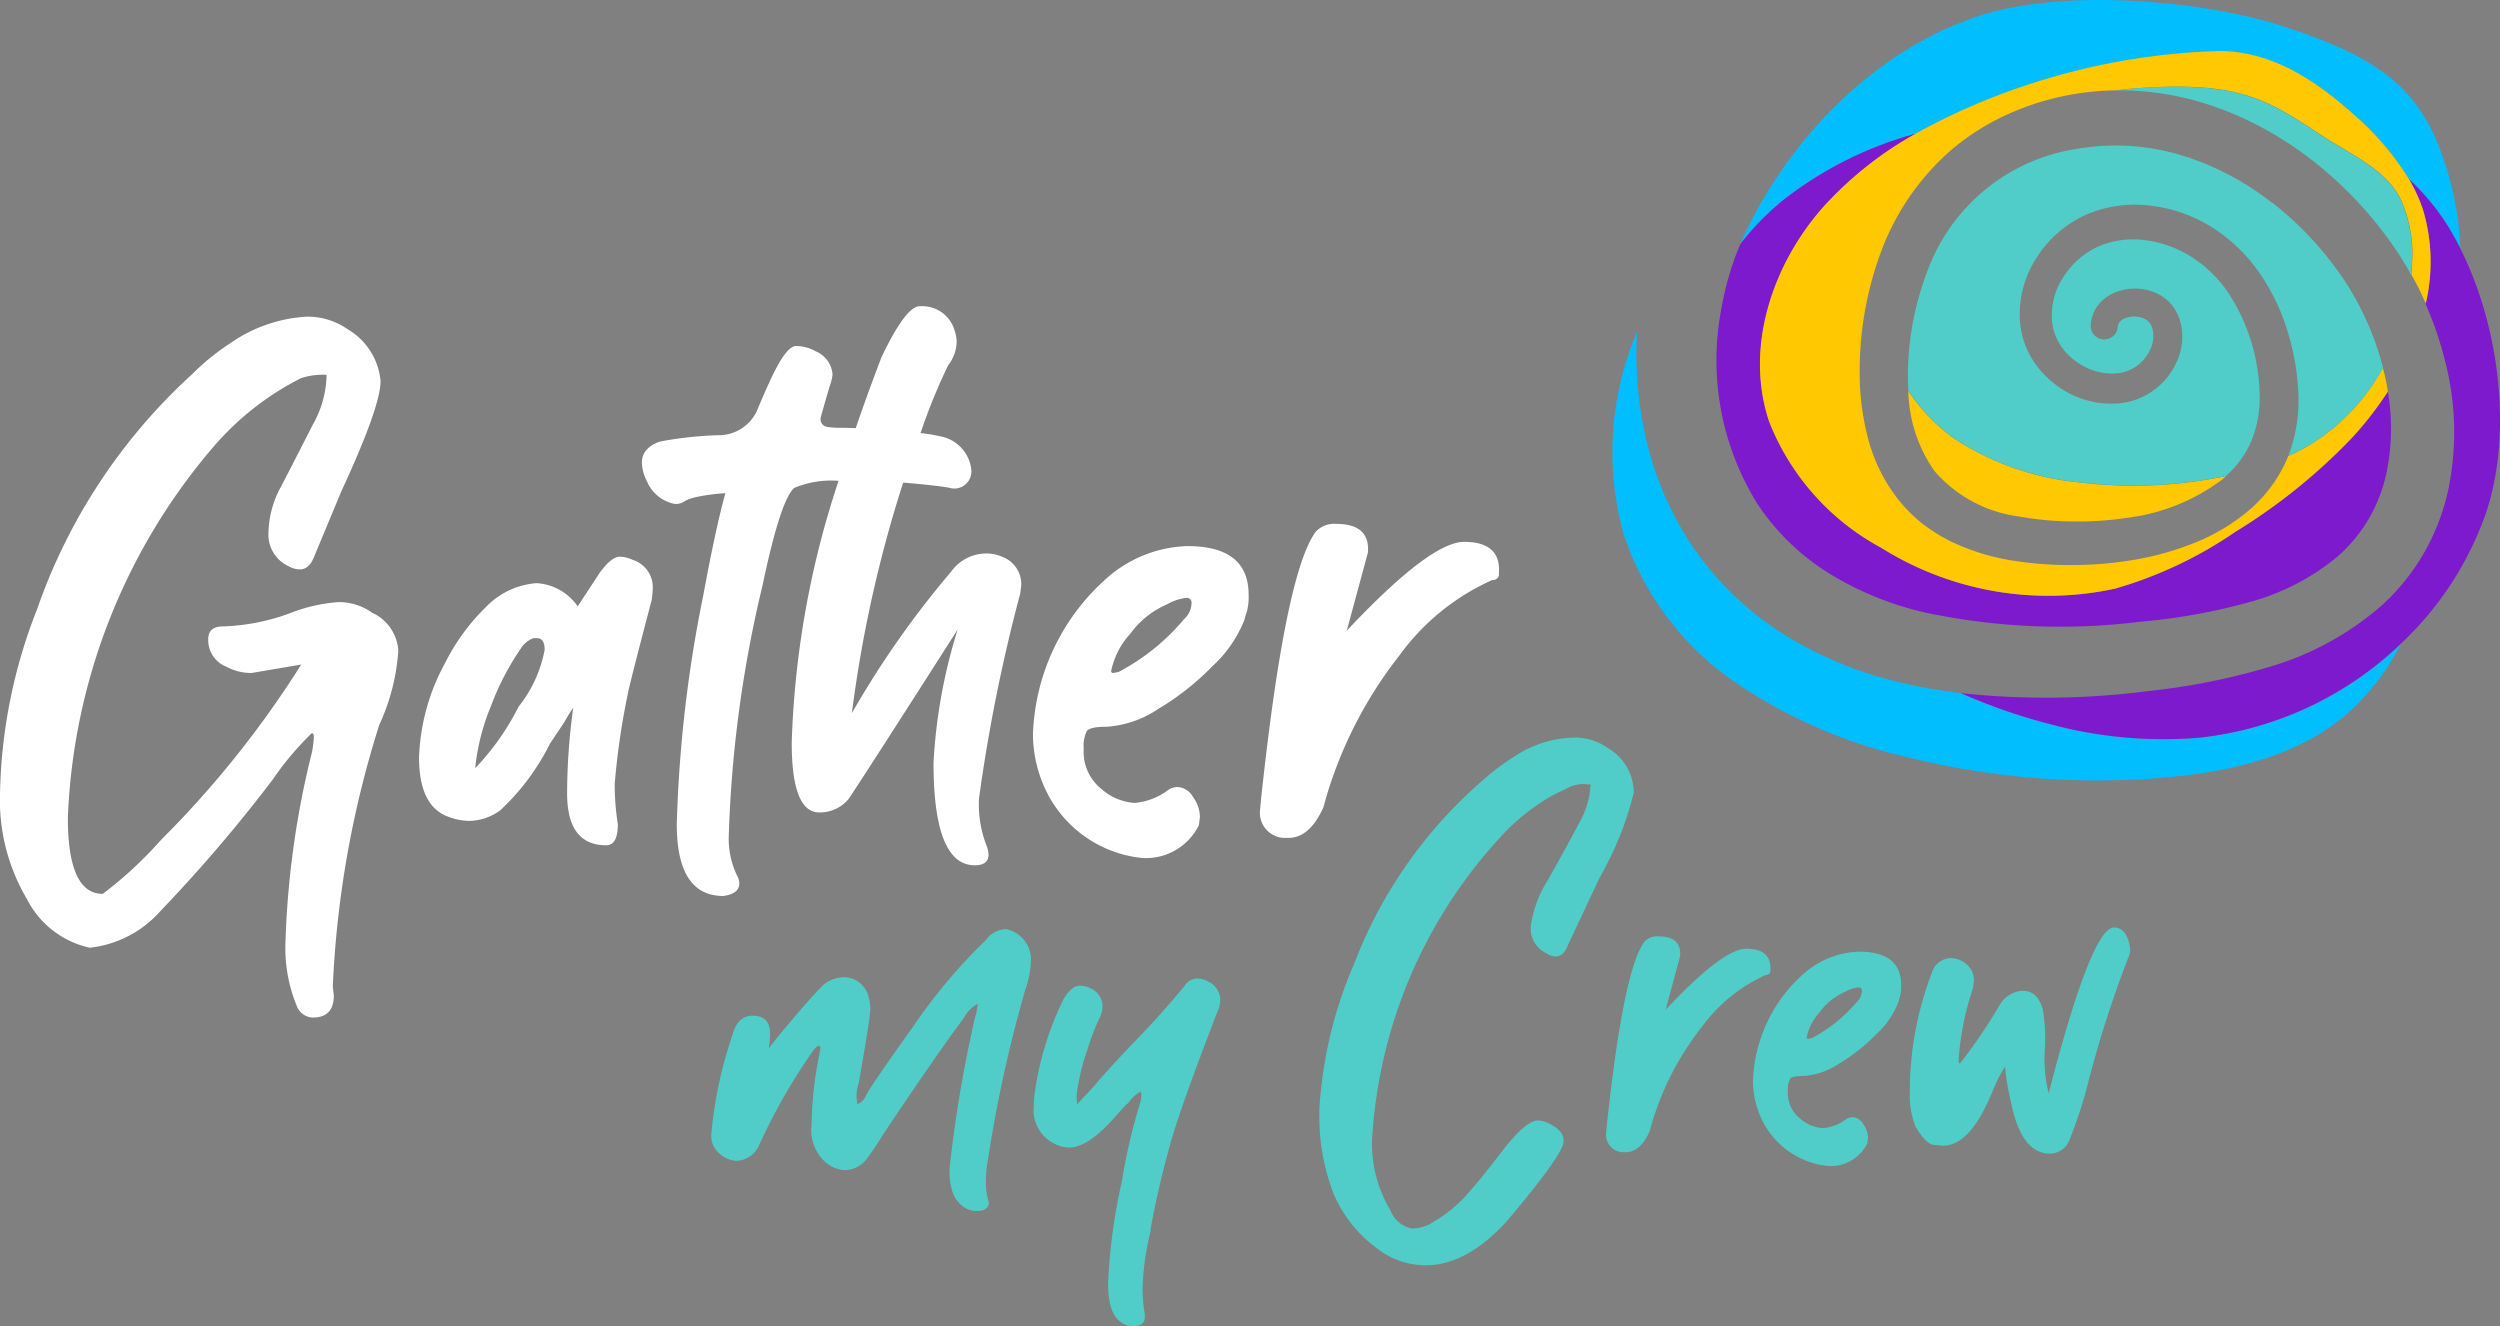
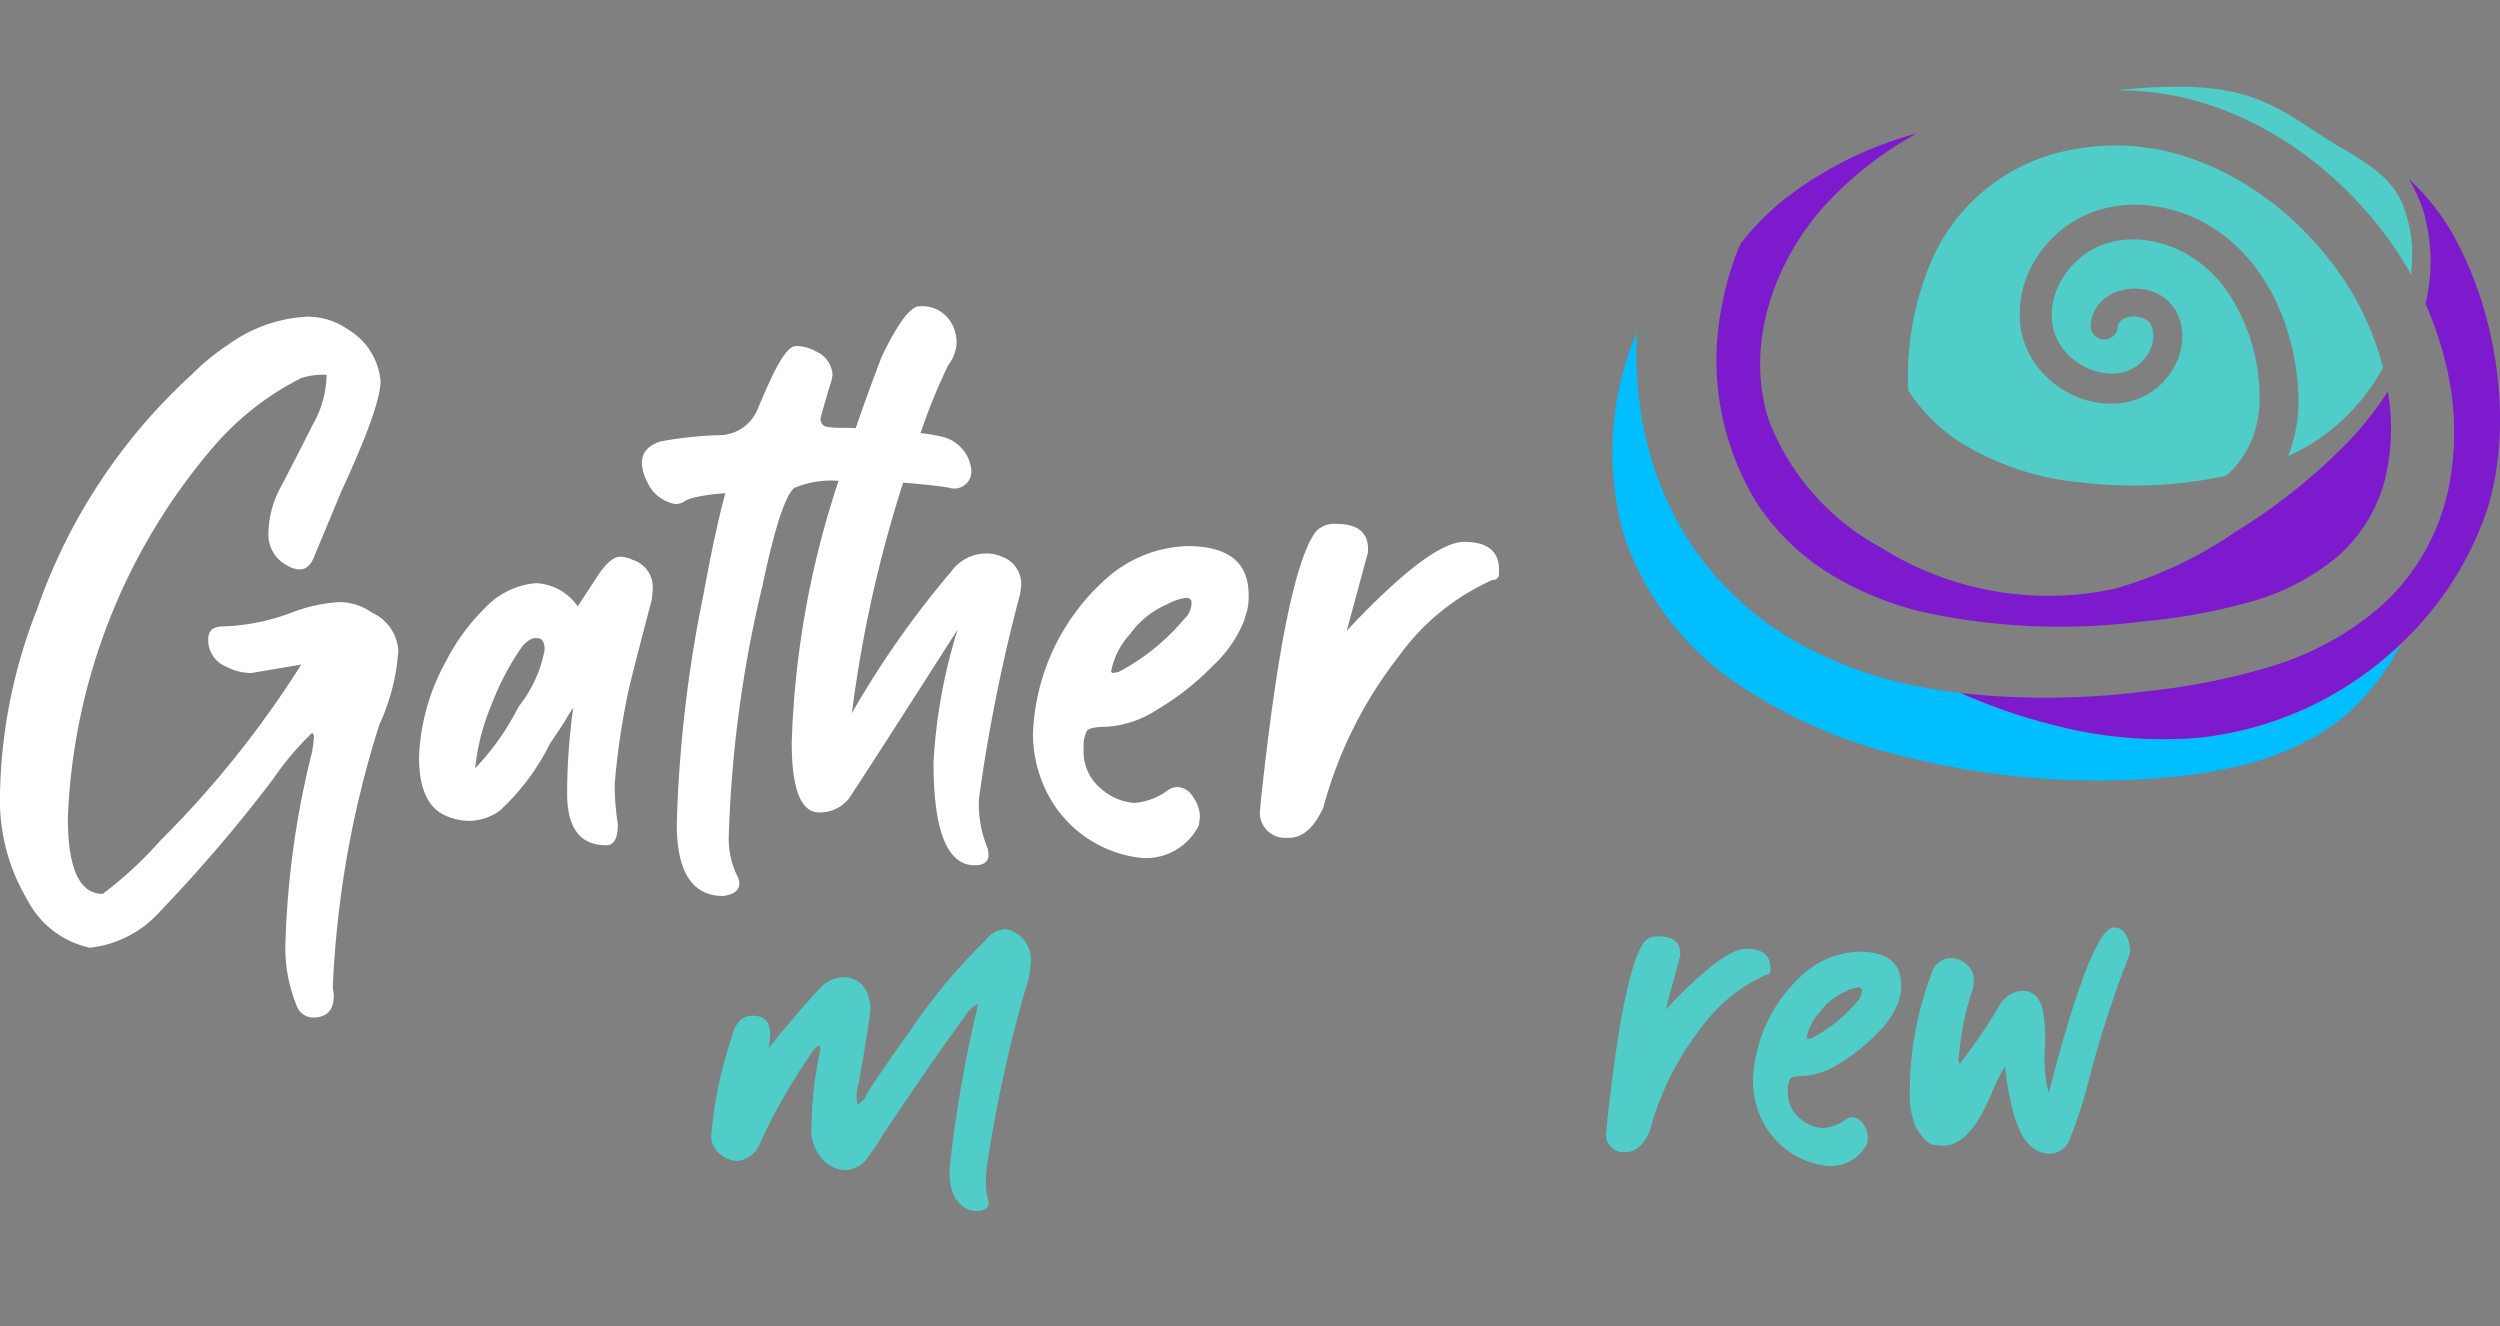
<svg xmlns="http://www.w3.org/2000/svg" width="127.279" height="67.518" viewBox="0 0 127.279 67.518">
  <rect x="0" y="0" width="127.279" height="67.518" fill="#808080" stroke="none" />
  <g id="Layer_2" data-name="Layer 2" transform="translate(0 -0.013)">
    <g id="Layer_2-2" data-name="Layer 2" transform="translate(0 0.013)">
      <path id="Path_870" data-name="Path 870" d="M190.319,245.377a1.161,1.161,0,0,1-.76-.295,1.5,1.5,0,0,1-.479-.747,3.088,3.088,0,0,1-.129-.887,3.954,3.954,0,0,1,.035-.555,66.8,66.8,0,0,1,1.259-7.36,2.762,2.762,0,0,0,.111-.481l.037-.221a1.6,1.6,0,0,0-.7.7q-1.333,1.775-4.106,5.918c-.221.369-.457.727-.7,1.071l-.111.149a1.454,1.454,0,0,1-1.11.629,1.638,1.638,0,0,1-1.073-.444,2.2,2.2,0,0,1-.666-1.886,18.619,18.619,0,0,1,.41-3.625l.037-.26c0-.074-.025-.111-.076-.111-.1,0-.233.135-.41.41a30.349,30.349,0,0,0-2.625,4.624,1.321,1.321,0,0,1-1.147.819,1.389,1.389,0,0,1-.852-.352,1.141,1.141,0,0,1-.442-.942v-.066a21.426,21.426,0,0,1,1.071-5.032q.258-1,1.036-1,.887,0,.887.924a4.635,4.635,0,0,1-.074.739l.555-.7q1.7-2.033,2.253-2.552a1.734,1.734,0,0,1,1-.371,1.3,1.3,0,0,1,1.294,1.073,2.029,2.029,0,0,1,.074.555q0,.41-.592,3.772a2.015,2.015,0,0,0-.111.7l.037.371a.85.85,0,0,0,.463-.481q.166-.369,2.384-3.481a28.272,28.272,0,0,1,3.7-4.4,1.33,1.33,0,0,1,.962-.555.9.9,0,0,1,.41.113,1.567,1.567,0,0,1,.924,1.479,4.953,4.953,0,0,1-.295,1.517,68.588,68.588,0,0,0-1.886,8.58,6.443,6.443,0,0,0-.113,1.257,3.1,3.1,0,0,0,.113.819l.037.147C190.947,245.23,190.736,245.377,190.319,245.377Z" transform="translate(-140.608 -183.722)" fill="#50cdc8" />
-       <path id="Path_871" data-name="Path 871" d="M262.031,261.005q-1.229-.111-1.229-2.146a28.452,28.452,0,0,1,.7-5.214,29.511,29.511,0,0,1,.96-4.1l.037-.3-.037-.184a1.772,1.772,0,0,0-.555.481.658.658,0,0,1-.184.184l-.41.444q-1.477,1.739-2.478,1.739a1.669,1.669,0,0,1-.819-.223,1.9,1.9,0,0,1-1-1.843,5.657,5.657,0,0,1,.076-.887,15.847,15.847,0,0,1,1.433-4.587c.27-.467.555-.7.85-.7a1.229,1.229,0,0,1,.481.111,1.021,1.021,0,0,1,.666.926,1.489,1.489,0,0,1-.147.592,11.5,11.5,0,0,0-.629,1.638,11.172,11.172,0,0,0-.555,2.365l.037.41.371-.41a10.264,10.264,0,0,0,.739-.819q.887-1,1.812-1.96,1.368-1.407,2.552-2.849a.78.78,0,0,1,.666-.369,1.2,1.2,0,0,1,.518.147,1.071,1.071,0,0,1,.629.924l-.037.334q-1.665,4.3-2.33,6.4a46.619,46.619,0,0,0-1.184,4.958.82.82,0,0,1-.037.258,13.717,13.717,0,0,0-.371,2.775,7.916,7.916,0,0,0,.113,1.294v.111C262.7,260.831,262.473,261.005,262.031,261.005Z" transform="translate(-204.387 -193.487)" fill="#50cdc8" />
-       <path id="Path_872" data-name="Path 872" d="M333.337,210.208l-.258-.02a3.971,3.971,0,0,1-2.083-.86,6.6,6.6,0,0,1-2.22-2.851,10.939,10.939,0,0,1-.614-5.132,21.765,21.765,0,0,1,1.7-6.492,23.36,23.36,0,0,1,6.58-9.363,11.044,11.044,0,0,1,1.606-1.2,5.622,5.622,0,0,1,3.219-.942,2.939,2.939,0,0,1,1.548.557,2.63,2.63,0,0,1,1.278,2.253,16.832,16.832,0,0,1-1.728,4.3l-1.618,3.44q-.225.627-.694.59a1,1,0,0,1-.41-.164,1.376,1.376,0,0,1-.786-1.433,5.9,5.9,0,0,1,.854-2.277c.522-.919,1.051-1.886,1.593-2.9a4.462,4.462,0,0,0,.571-1.718l.023-.258-.215-.016a1.679,1.679,0,0,0-.784.109l-.85.41a10.7,10.7,0,0,0-2.867,2.306,24.793,24.793,0,0,0-6.383,14.847,6.533,6.533,0,0,0,.917,4.036,1.43,1.43,0,0,0,1.087.907,1.931,1.931,0,0,0,1.1-.34,6.9,6.9,0,0,0,1.589-1.27q.686-.739,1.915-2.341t1.872-1.546a1.444,1.444,0,0,1,.627.223c.438.238.645.526.614.868q-.055.684-2.916,4.067Q335.481,210.3,333.337,210.208Z" transform="translate(-260.916 -145.794)" fill="#50cdc8" />
      <path id="Path_873" data-name="Path 873" d="M400.3,243.783h-.186a.885.885,0,0,1-.819-.96l.037-.41q.85-7.952,1.923-9.357a.872.872,0,0,1,.7-.26c.79,0,1.159.334,1.11,1l-.739,2.736q2.92-3.107,4.106-3.107,1.292,0,1.229,1.11a.2.2,0,0,1-.223.221,8.171,8.171,0,0,0-3.277,2.662,14.612,14.612,0,0,0-2.644,5.287C401.2,243.427,400.792,243.783,400.3,243.783Z" transform="translate(-317.526 -185.124)" fill="#50cdc8" />
      <path id="Path_874" data-name="Path 874" d="M439.619,247.521a4.206,4.206,0,0,1-3.18-2.033,4.583,4.583,0,0,1-.629-2.294,7.625,7.625,0,0,1,2.515-5.4,4.473,4.473,0,0,1,2.885-1.184q2.144,0,2.144,1.7a2.048,2.048,0,0,1-.055.573c-.037.111-.068.217-.092.315a4.344,4.344,0,0,1-1.11,1.608,9.332,9.332,0,0,1-1.923,1.517,3.653,3.653,0,0,1-1.775.614c-.393,0-.629.049-.7.147a1.178,1.178,0,0,0-.111.629,1.657,1.657,0,0,0,.629,1.4,1.95,1.95,0,0,0,1.147.481,2.319,2.319,0,0,0,1.229-.481.655.655,0,0,1,.295-.074.668.668,0,0,1,.537.352,1.229,1.229,0,0,1,.242.684l-.037.3A2.084,2.084,0,0,1,439.619,247.521Zm-1-6.471.184-.037a7.637,7.637,0,0,0,2.294-1.843.782.782,0,0,0,.258-.555.164.164,0,0,0-.184-.186,1.716,1.716,0,0,0-.666.223,3.088,3.088,0,0,0-1.294,1.036,2.7,2.7,0,0,0-.668,1.294.066.066,0,0,0,.076.068Z" transform="translate(-346.564 -188.159)" fill="#50cdc8" />
      <path id="Path_875" data-name="Path 875" d="M481.941,242.129q-1.481,0-2-2.662a12.237,12.237,0,0,1-.295-1.775,8.436,8.436,0,0,0-.666,1.331q-1.11,2.7-2.478,2.7c-.025,0-.18-.012-.463-.037s-.6-.334-.944-.926a4.3,4.3,0,0,1-.295-1.775,16.866,16.866,0,0,1,1.11-6.035,1.031,1.031,0,0,1,1-.776,1.268,1.268,0,0,1,.963.518.954.954,0,0,1,.184.629l-.037.369a14.454,14.454,0,0,0-.739,3.7q0,.147.074.147a26.638,26.638,0,0,0,2.034-3,1.445,1.445,0,0,1,1.147-.7q.776,0,1.036.96a9.176,9.176,0,0,1,.111,1.886,7.069,7.069,0,0,0,.186,2.367q2.181-8.431,3.328-8.433.666,0,.819,1.073a.924.924,0,0,1-.074.41,56.911,56.911,0,0,0-2.107,6.584,22.493,22.493,0,0,1-.889,2.7A1.079,1.079,0,0,1,481.941,242.129Z" transform="translate(-377.567 -183.396)" fill="#50cdc8" />
      <path id="Path_876" data-name="Path 876" d="M18.944,93.826a2.9,2.9,0,0,0-1.722-.539,8.388,8.388,0,0,0-2.531.592,10.833,10.833,0,0,1-3.336.645c-.5,0-.754.217-.754.647a1.45,1.45,0,0,0,.915,1.4,2.662,2.662,0,0,0,1.292.324l2.529-.43A50.977,50.977,0,0,1,8.191,105.4,20.01,20.01,0,0,1,5.23,108.14q-1.775,0-1.775-3.874a30.855,30.855,0,0,1,7.372-18.84,14.477,14.477,0,0,1,4.511-3.547,3.579,3.579,0,0,1,1.29-.162,5.3,5.3,0,0,1-.7,2.529q-.981,1.933-1.616,3.15a5.062,5.062,0,0,0-.645,2.394,1.767,1.767,0,0,0,1.024,1.669,1.141,1.141,0,0,0,.592.16q.485,0,.754-.752l1.345-3.229q1.99-4.3,1.993-5.6A3.4,3.4,0,0,0,17.708,79.4a3.555,3.555,0,0,0-2.1-.645A7.5,7.5,0,0,0,11.734,80.1a11.768,11.768,0,0,0-1.939,1.571,29.116,29.116,0,0,0-7.911,11.99A26.8,26.8,0,0,0,0,103.082a9.876,9.876,0,0,0,1.372,5.324,4.715,4.715,0,0,0,3.2,2.476A5.612,5.612,0,0,0,8.181,109a76.43,76.43,0,0,0,5.7-6.674,15.181,15.181,0,0,1,1.993-2.367c.07,0,.106.072.106.2a5.734,5.734,0,0,1-.106.807,45.236,45.236,0,0,0-1.337,9.541,7.763,7.763,0,0,0,.592,3.389.9.9,0,0,0,.8.541q1.067,0,1.067-1.132l-.053-.43a51.346,51.346,0,0,1,2.369-13.346,10.652,10.652,0,0,0,.967-3.768A2.276,2.276,0,0,0,18.944,93.826Z" transform="translate(0 -62.632)" fill="#fff" />
      <path id="Path_877" data-name="Path 877" d="M115.064,138.572a1.675,1.675,0,0,0-.645-.162c-.287,0-.629.27-1.024.807l-1.13,1.722a2.735,2.735,0,0,0-2.1-1.18,3.967,3.967,0,0,0-2.584,1.229,10.461,10.461,0,0,0-2.048,2.8,10.785,10.785,0,0,0-1.345,4.843q0,2.253,1.229,2.906a3.115,3.115,0,0,0,1.292.324,2.714,2.714,0,0,0,1.614-.539,11.808,11.808,0,0,0,2.529-3.389l.754-1.13a6.513,6.513,0,0,1,.432-.7,32.173,32.173,0,0,0-.311,4.364q0,2.636,1.99,2.636.594,0,.592-1.075a13.24,13.24,0,0,1-.16-2.048,38.15,38.15,0,0,1,.7-4.735q.164-.756,1.184-4.628a6.079,6.079,0,0,0,.055-.647A1.455,1.455,0,0,0,115.064,138.572Zm-5.812,7.481a12.9,12.9,0,0,1-2.205,3.127,11.132,11.132,0,0,1,.807-3.174,13.493,13.493,0,0,1,1.507-2.908,1.31,1.31,0,0,1,.645-.537h.2c.25,0,.377.2.377.592A6.593,6.593,0,0,1,109.252,146.052Z" transform="translate(-82.854 -110.069)" fill="#fff" />
      <path id="Path_878" data-name="Path 878" d="M177.922,88.916a1.952,1.952,0,0,0-.86-.162,2.195,2.195,0,0,0-1.722.915,47.548,47.548,0,0,0-5.06,7.212,65.118,65.118,0,0,1,2.584-11.652l.029-.084c.954.076,1.87.176,2.337.26a.868.868,0,0,0,1.13-.913,1.936,1.936,0,0,0-1.56-1.7,8.829,8.829,0,0,0-1.024-.17,29.5,29.5,0,0,1,1.407-3.453,2,2,0,0,0,.43-1.184,1.949,1.949,0,0,0-.106-.592,1.709,1.709,0,0,0-1.56-1.229h-.217q-.7,0-1.937,2.582-.717,1.868-1.317,3.627c-.319-.014-.6-.02-.819-.02a3.878,3.878,0,0,1-.647-.047.393.393,0,0,1-.315-.481c.078-.307.438-1.538.438-1.538a2.674,2.674,0,0,0,.162-.645,1.389,1.389,0,0,0-.86-1.184,2.076,2.076,0,0,0-1.024-.27c-.573.074-1.216,1.528-1.9,3.143a2.137,2.137,0,0,1-2.048,1.4,19.172,19.172,0,0,0-2.959.324q-.915.324-.915,1.075a2.212,2.212,0,0,0,.268.969,1.923,1.923,0,0,0,1.4,1.13.772.772,0,0,0,.537-.156,2.386,2.386,0,0,1,.594-.2,9.6,9.6,0,0,1,1.452-.188q-.485,1.724-1.13,5.22a67.319,67.319,0,0,0-1.345,11.626q0,3.657,2.367,3.659c.539-.072.819-.289.819-.645a.868.868,0,0,0-.109-.377,4.327,4.327,0,0,1-.43-2.048,62.408,62.408,0,0,1,1.722-12.754q.915-4.358,1.614-4.952a4.847,4.847,0,0,1,2.253-.36,46.688,46.688,0,0,0-2.384,13.329q0,3.553,1.4,3.553a1.89,1.89,0,0,0,1.507-.7q.969-1.452,5.541-8.611a27.518,27.518,0,0,0-1.229,6.782q0,5.22,2.1,5.22c.465,0,.7-.18.7-.539a1.335,1.335,0,0,0-.109-.485,5.792,5.792,0,0,1-.377-2.367,85.772,85.772,0,0,1,2.1-10.444l.053-.43a1.485,1.485,0,0,0-.983-1.446Z" transform="translate(-126.909 -60.574)" fill="#fff" />
      <path id="Path_879" data-name="Path 879" d="M264.668,135.78a6.483,6.483,0,0,0-4.2,1.722,11.105,11.105,0,0,0-3.659,7.858,6.672,6.672,0,0,0,.915,3.336,6.122,6.122,0,0,0,4.628,2.961,3.006,3.006,0,0,0,2.906-1.669l.053-.43a1.773,1.773,0,0,0-.348-1,.972.972,0,0,0-.782-.512.956.956,0,0,0-.43.109,3.32,3.32,0,0,1-1.775.7,2.851,2.851,0,0,1-1.669-.7,2.416,2.416,0,0,1-.913-2.048,1.726,1.726,0,0,1,.16-.915q.16-.215,1.024-.215a5.332,5.332,0,0,0,2.582-.889,13.528,13.528,0,0,0,2.8-2.206,6.4,6.4,0,0,0,1.614-2.341c.035-.143.082-.3.135-.459a2.981,2.981,0,0,0,.08-.833Q267.788,135.78,264.668,135.78Zm-.162,3.715a11.044,11.044,0,0,1-3.336,2.691l-.27.053a.094.094,0,0,1-.107-.109,3.972,3.972,0,0,1,.969-1.884,4.5,4.5,0,0,1,1.884-1.505,2.484,2.484,0,0,1,.969-.324.238.238,0,0,1,.268.268A1.13,1.13,0,0,1,264.506,139.495Z" transform="translate(-204.22 -107.977)" fill="#fff" />
      <path id="Path_880" data-name="Path 880" d="M323.65,131.175q-1.724,0-5.974,4.522l1.077-3.983q.109-1.454-1.616-1.454a1.286,1.286,0,0,0-1.024.377q-1.56,2.048-2.8,13.616l-.055.592a1.28,1.28,0,0,0,1.184,1.4h.27c.717,0,1.309-.518,1.775-1.56a21.548,21.548,0,0,1,3.848-7.7,11.751,11.751,0,0,1,4.763-3.874.285.285,0,0,0,.322-.322Q325.542,131.175,323.65,131.175Z" transform="translate(-249.109 -103.588)" fill="#fff" />
-       <path id="Path_881" data-name="Path 881" d="M467.952,6.821c-1.331-2.8-3.481-4.108-7.64-5.466S448.928-.6,444.679.87c-.508.178-1.024.379-1.528.59a19.417,19.417,0,0,0-2.738,1.546,22,22,0,0,0-3.979,3.535,23.867,23.867,0,0,0-3.062,4.417c-.262.5-.5.987-.713,1.476a13.563,13.563,0,0,1,2.158-2.216,19.061,19.061,0,0,1,6.817-3.412,32.836,32.836,0,0,1,5.324-2.351,34.182,34.182,0,0,1,10.122-1.831c2.654.012,4.892,1.507,6.821,3.236a13.865,13.865,0,0,1,2.8,3.277,11.836,11.836,0,0,1,2.619,3.539A15.954,15.954,0,0,0,467.952,6.821Z" transform="translate(-344.059 -0.013)" fill="#00beff" />
      <path id="Path_882" data-name="Path 882" d="M423.119,102.532a28.85,28.85,0,0,1-4.563-1.585c-.922-.113-1.843-.264-2.767-.471a19.965,19.965,0,0,1-6.019-2.375,15.827,15.827,0,0,1-4.845-4.563,16.6,16.6,0,0,1-2.541-6.143,18.961,18.961,0,0,1-.326-4.835,15.551,15.551,0,0,0-.686,10.29,14.808,14.808,0,0,0,5.685,7.544,25.572,25.572,0,0,0,8.765,3.811,40.017,40.017,0,0,0,13.106,1.038c3.377-.291,6.883-1.1,9.408-3.356a12.17,12.17,0,0,0,2.6-3.432,17.554,17.554,0,0,1-10.213,4.757A22.1,22.1,0,0,1,423.119,102.532Z" transform="translate(-318.713 -65.656)" fill="#00beff" />
      <path id="Path_883" data-name="Path 883" d="M512.96,48.069a11.837,11.837,0,0,0-2.619-3.539,8.223,8.223,0,0,1,.708,1.536,9.105,9.105,0,0,1,.135,4.81,17.913,17.913,0,0,1,1,2.924,14.45,14.45,0,0,1,.16,6.553,11.28,11.28,0,0,1-1.229,3.2,11,11,0,0,1-2.16,2.687,15.173,15.173,0,0,1-5.773,3.143,33.774,33.774,0,0,1-6.08,1.21,40.32,40.32,0,0,1-9.563.109,28.853,28.853,0,0,0,4.563,1.585,22.051,22.051,0,0,0,7.591.68,17.554,17.554,0,0,0,10.213-4.757,16.666,16.666,0,0,0,4.35-6.651C515.63,57.5,514.962,52.037,512.96,48.069Z" transform="translate(-387.7 -35.414)" fill="#7d1acd" />
      <path id="Path_884" data-name="Path 884" d="M448.432,58.044a30.428,30.428,0,0,0,5.46-.981,11.865,11.865,0,0,0,4.536-2.335,7.766,7.766,0,0,0,2.457-4.114,10.933,10.933,0,0,0,.1-4.284,17.781,17.781,0,0,1-1.767,2.3,29.437,29.437,0,0,1-5.982,4.837,20.985,20.985,0,0,1-6.119,2.894,16,16,0,0,1-11.931-2.085,12.5,12.5,0,0,1-5.685-6.4c-1.27-3.745.143-8.021,2.777-10.972A18.483,18.483,0,0,1,437,33.19a19.061,19.061,0,0,0-6.817,3.412,13.565,13.565,0,0,0-2.158,2.216c-.129.3-.25.6-.352.905a15.165,15.165,0,0,0-.637,2.5,13.847,13.847,0,0,0,1.868,9.848,11.9,11.9,0,0,0,3.6,3.494,16.178,16.178,0,0,0,4.851,2A33.057,33.057,0,0,0,448.432,58.044Z" transform="translate(-339.418 -26.396)" fill="#7d1acd" />
-       <path id="Path_885" data-name="Path 885" d="M483.231,101.853a14.135,14.135,0,0,1-6.3-2.138,8.966,8.966,0,0,1-2.494-2.535,7.366,7.366,0,0,0,1.329,4.077,6.86,6.86,0,0,0,4.339,2.326,15.973,15.973,0,0,0,2.732.248,16.63,16.63,0,0,0,2.75-.188,10.058,10.058,0,0,0,4.859-1.97c.057-.049.111-.1.166-.156l-.174.039A22.79,22.79,0,0,1,483.231,101.853Z" transform="translate(-377.283 -77.282)" fill="#ffc800" />
-       <path id="Path_886" data-name="Path 886" d="M471.283,20.747a8.223,8.223,0,0,0-.709-1.536,14.283,14.283,0,0,0-2.8-3.277c-1.929-1.728-4.167-3.221-6.821-3.236a34.116,34.116,0,0,0-10.122,1.831,32.836,32.836,0,0,0-5.324,2.351,18.482,18.482,0,0,0-4.72,3.729c-2.634,2.951-4.047,7.227-2.777,10.972a12.481,12.481,0,0,0,5.685,6.4,16.034,16.034,0,0,0,11.931,2.085,21.2,21.2,0,0,0,6.119-2.894,29.437,29.437,0,0,0,5.982-4.837,17.781,17.781,0,0,0,1.78-2.3c-.045-.274-.1-.547-.158-.819-.031-.129-.066-.258-.1-.387a10.471,10.471,0,0,1-3.629,3.87,10.764,10.764,0,0,1-1.188.627,7.167,7.167,0,0,1-1.976,2.736,10.01,10.01,0,0,1-2.808,1.681,14.782,14.782,0,0,1-3.049.856,18.5,18.5,0,0,1-3.111.268,18.172,18.172,0,0,1-3.123-.233,11.263,11.263,0,0,1-3.109-.969,8.818,8.818,0,0,1-1.45-.905,7.759,7.759,0,0,1-1.229-1.229,8.493,8.493,0,0,1-1.517-3.041,12.834,12.834,0,0,1-.444-3.217,17.446,17.446,0,0,1,1.042-6.234,12.725,12.725,0,0,1,3.668-5.345,12.126,12.126,0,0,1,2.744-1.737,13.626,13.626,0,0,1,3.156-1.01A14.13,14.13,0,0,1,455.7,14.7c.2-.027.387-.053.59-.07,5.777-.5,7.151.614,9.907,2.4l.117.076c1.433.919,3.1,1.638,3.852,3.15a6.715,6.715,0,0,1,.573,3.248c0,.192-.02.385-.037.577a14.691,14.691,0,0,1,.733,1.476A9.281,9.281,0,0,0,471.283,20.747Z" transform="translate(-347.935 -10.101)" fill="#ffc800" />
      <path id="Path_887" data-name="Path 887" d="M540.594,27.331c-.756-1.517-2.429-2.23-3.852-3.15l-.117-.076c-2.748-1.784-4.13-2.9-9.916-2.4-.2.016-.4.043-.59.07a14.3,14.3,0,0,1,3.993.51,15.933,15.933,0,0,1,2.484.909,17.8,17.8,0,0,1,3.244,1.939,19.983,19.983,0,0,1,4.4,4.577,16.97,16.97,0,0,1,.893,1.448c.016-.192.031-.385.037-.577A6.748,6.748,0,0,0,540.594,27.331Z" transform="translate(-418.38 -17.17)" fill="#50cdc8" />
      <path id="Path_888" data-name="Path 888" d="M492.851,39.1a14.083,14.083,0,0,0-4.71-2.445,11.537,11.537,0,0,0-5.185-.3,9.649,9.649,0,0,0-7.663,6.285,14.964,14.964,0,0,0-.973,5.294c0,.248.01.494.025.737a8.966,8.966,0,0,0,2.494,2.535,14.1,14.1,0,0,0,6.3,2.138,22.79,22.79,0,0,0,7.21-.3l.174-.039a5.011,5.011,0,0,0,1.292-1.788,5.877,5.877,0,0,0,.41-2.457,9.756,9.756,0,0,0-1.567-5.032,6.416,6.416,0,0,0-1.808-1.808,5.781,5.781,0,0,0-2.367-.9,4.569,4.569,0,0,0-2.416.287,4.13,4.13,0,0,0-1.823,1.567,3.565,3.565,0,0,0-.586,2.267,2.84,2.84,0,0,0,1.106,1.95,3.1,3.1,0,0,0,2.173.7,2.115,2.115,0,0,0,1.01-.358,2.161,2.161,0,0,0,.694-.819,1.6,1.6,0,0,0,.16-.973,1.123,1.123,0,0,0-.154-.4.729.729,0,0,0-.281-.231,1.278,1.278,0,0,0-.907-.057.8.8,0,0,0-.328.19.432.432,0,0,0-.123.252v.035a.693.693,0,1,1-1.374-.174,1.843,1.843,0,0,1,.475-1.063,2.161,2.161,0,0,1,.907-.577,2.685,2.685,0,0,1,1.964.094,2.177,2.177,0,0,1,.846.688,2.472,2.472,0,0,1,.41.952,3.019,3.019,0,0,1-.248,1.888,3.573,3.573,0,0,1-2.877,2.074,4.655,4.655,0,0,1-3.315-.983,4.792,4.792,0,0,1-1.173-1.309,4.312,4.312,0,0,1-.58-1.7,5.24,5.24,0,0,1,.782-3.342,5.82,5.82,0,0,1,2.541-2.253,6.3,6.3,0,0,1,3.344-.469,7.53,7.53,0,0,1,3.111,1.108,8.329,8.329,0,0,1,2.375,2.279,10.61,10.61,0,0,1,1.419,2.887,12.49,12.49,0,0,1,.579,3.139,7.885,7.885,0,0,1-.5,3.305.064.064,0,0,0,0,.02,10.768,10.768,0,0,0,1.188-.627,10.47,10.47,0,0,0,3.629-3.87,14.883,14.883,0,0,0-1.99-4.477,17.035,17.035,0,0,0-3.668-3.936Z" transform="translate(-377.187 -28.781)" fill="#50cdc8" />
    </g>
  </g>
</svg>